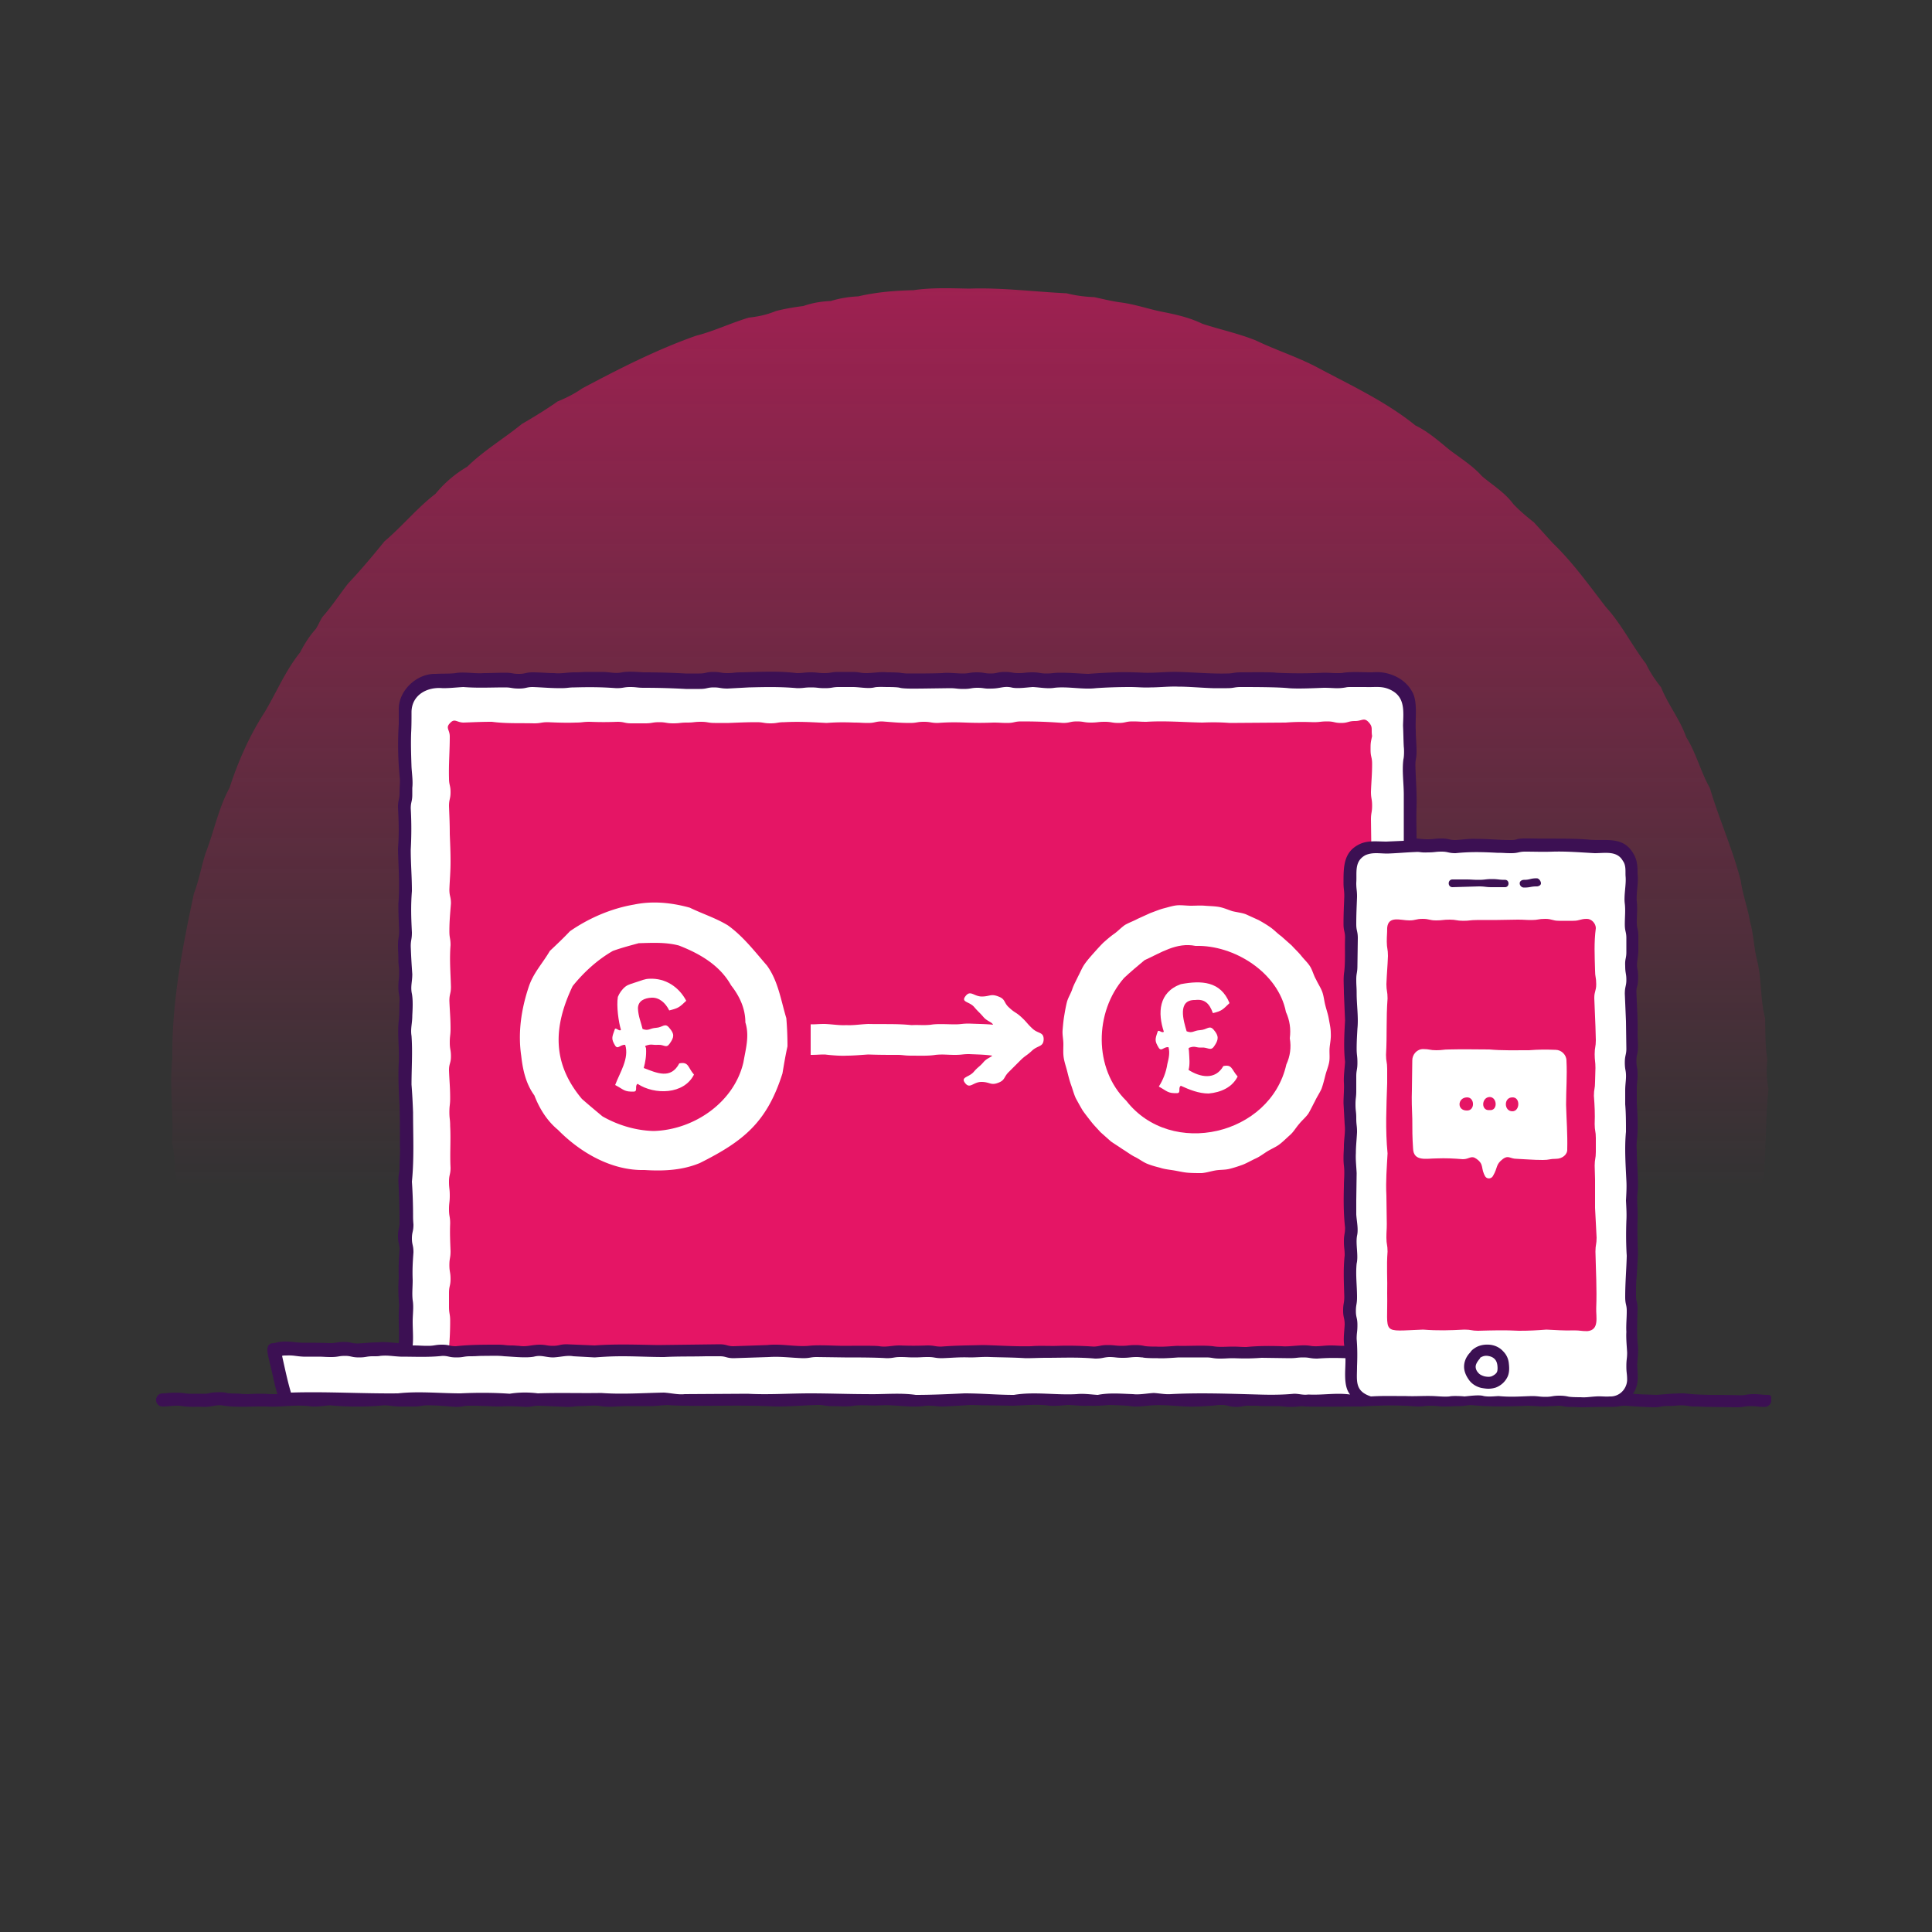
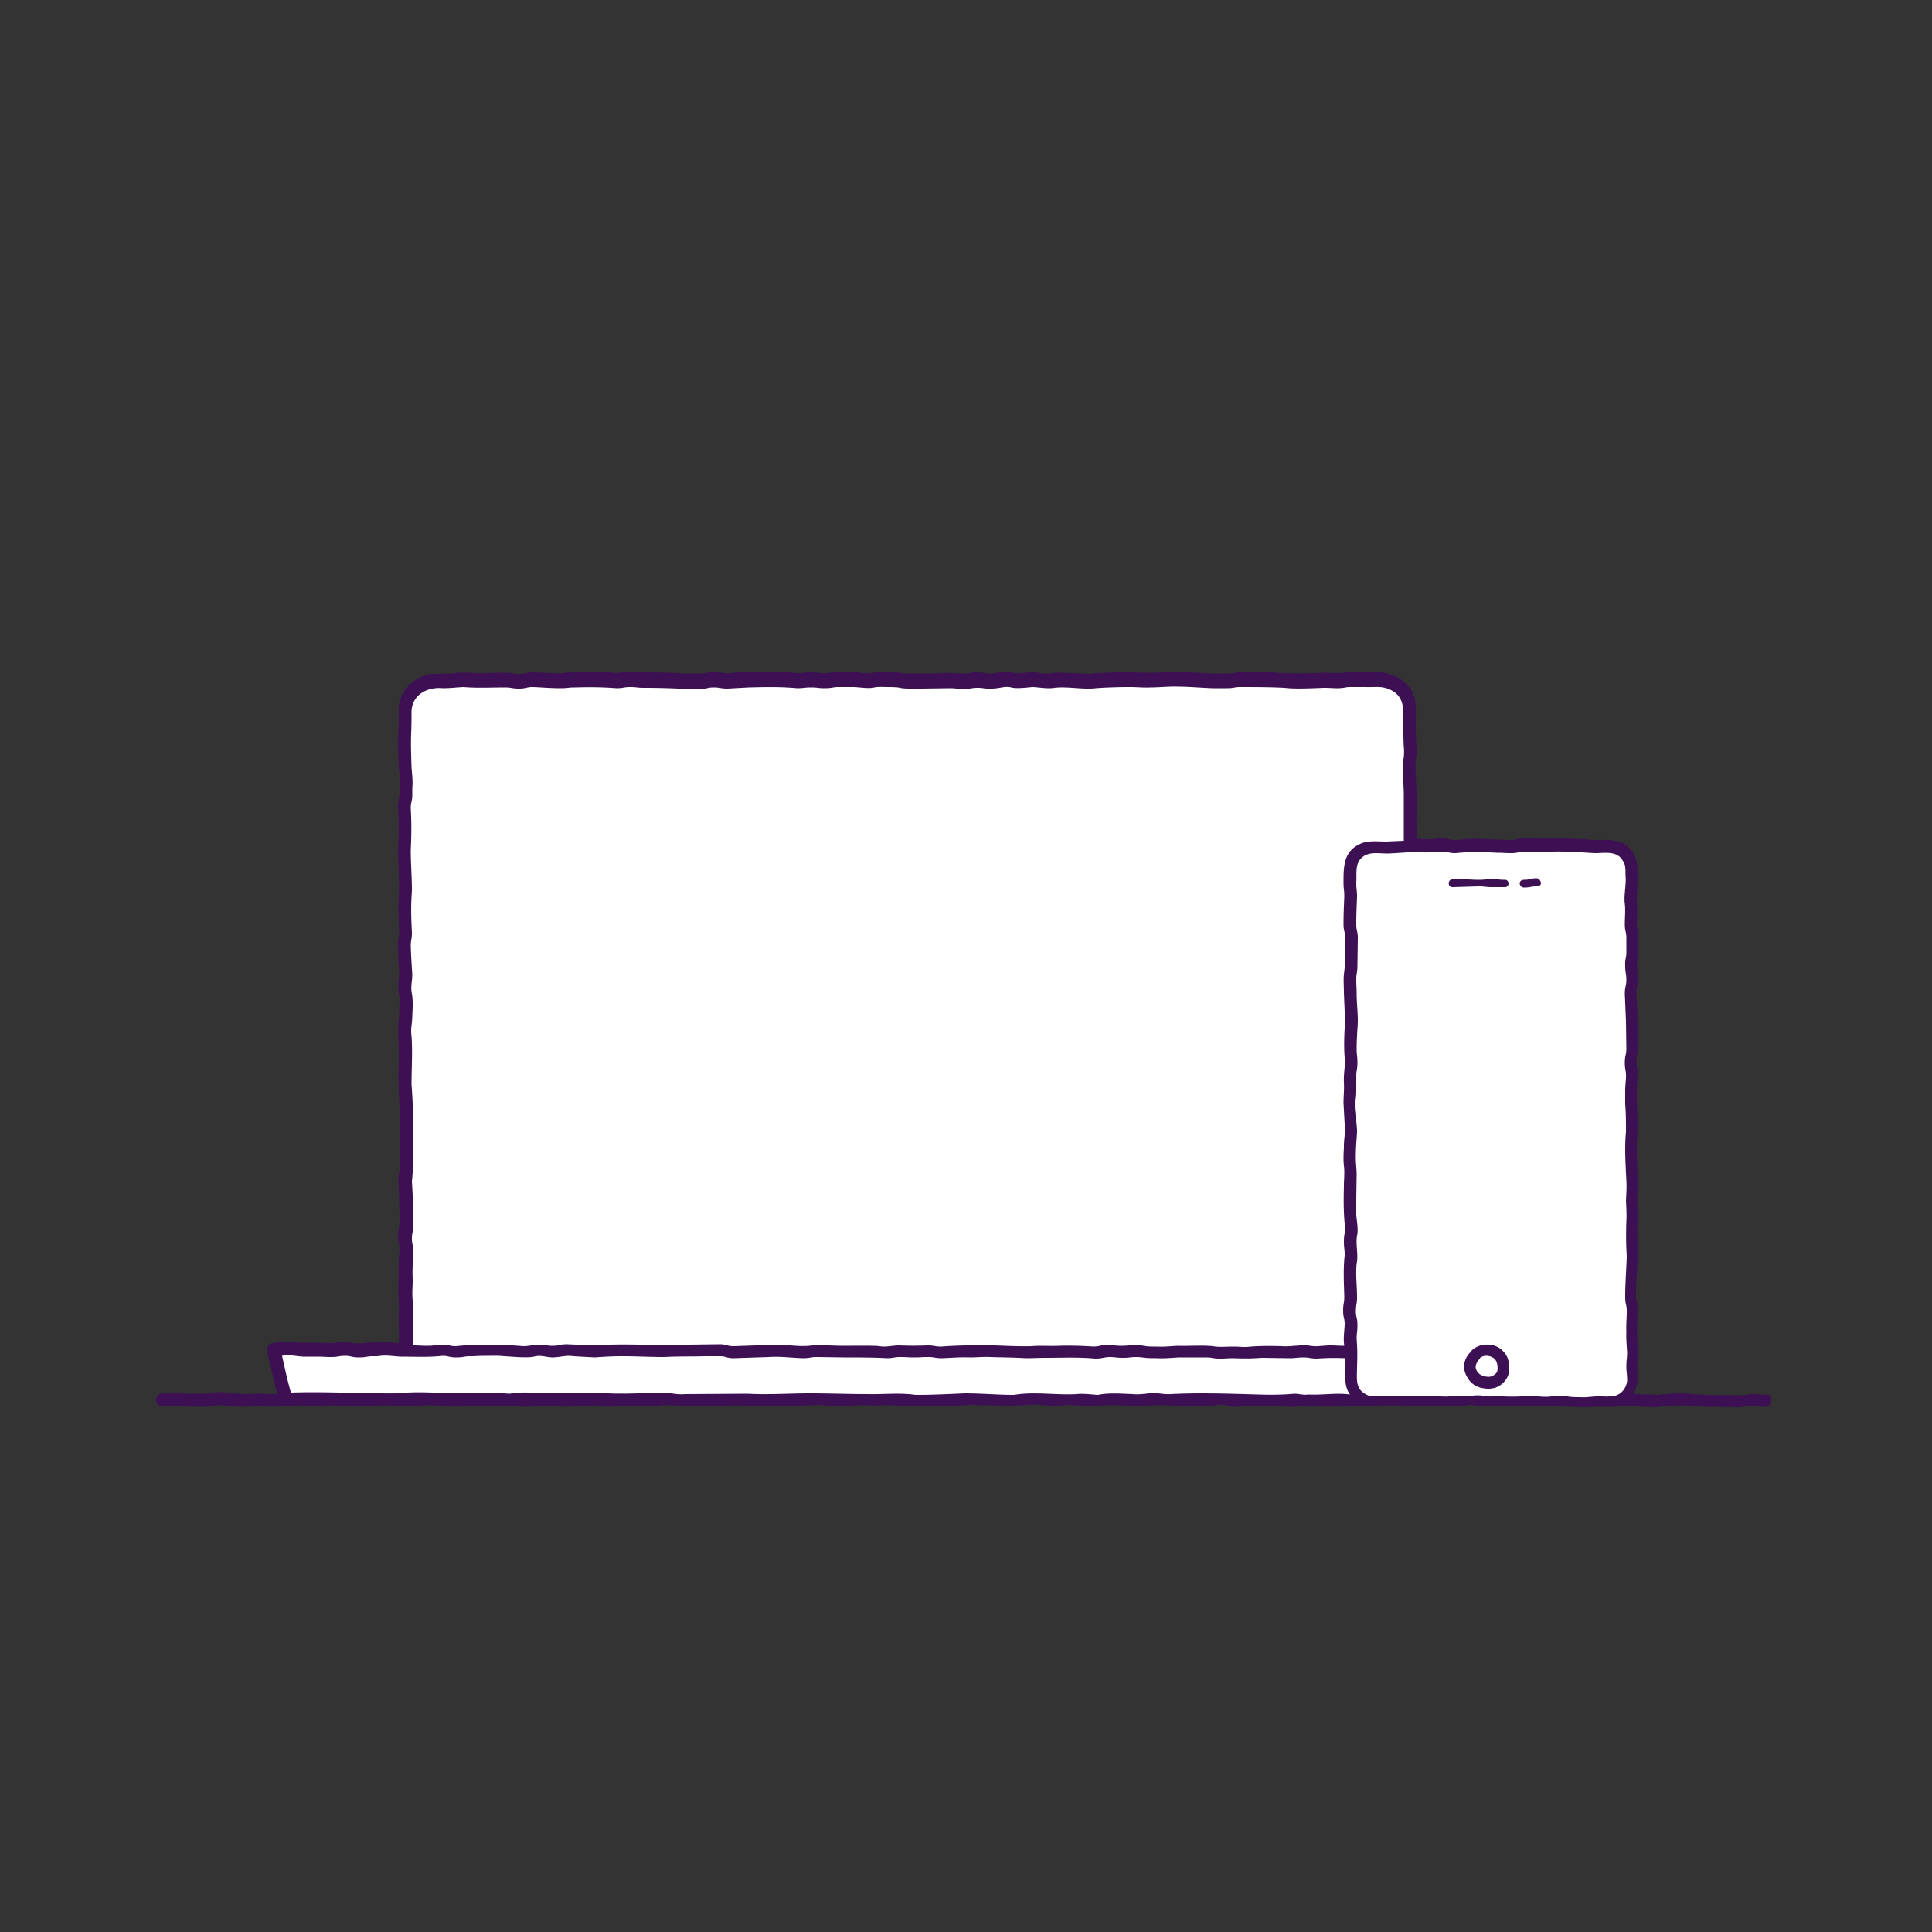
<svg xmlns="http://www.w3.org/2000/svg" preserveAspectRatio="xMidYMid slice" width="500" height="500">
  <rect width="100%" height="100%" fill="#333333" stroke="none" />
  <linearGradient id="a" gradientUnits="userSpaceOnUse" x1="251.211" y1="350.769" x2="251.211" y2="-86.012">
    <stop offset=".1" stop-color="#e51565" stop-opacity="0" />
    <stop offset=".42" stop-color="#e51565" stop-opacity=".35" />
    <stop offset=".97" stop-color="#e51565" />
  </linearGradient>
-   <path d="M60.8 362.4c-1.8-4.5-3.3-9.1-5-13.6-2.7-6.7-4.8-13.8-6-20.9-2-5.7-2.9-11.8-3.6-17.8a44.29 44.29 0 00-.9-7.2c0-2.5-.3-4.8-.8-7.2.5-7.2-.7-14.5.1-21.7-.2-14.4 2.6-28.8 5.6-42.8 1.3-3.4 1.9-6.9 3-10.4 2.2-5.6 3.3-11.6 6.2-16.9 2.2-6.8 5.2-13.6 9.1-19.6 3.1-5.2 5.4-10.8 9.2-15.5 1.1-2.2 2.4-4.2 4-6 .7-1 1.1-2.2 1.8-3.2 2.4-2.7 4.4-5.8 6.6-8.6 3.3-3.5 6.4-7.2 9.4-10.9 4.6-3.9 8.4-8.6 13.2-12.3 2.3-2.8 5.1-5.2 8.2-7 4.3-4.2 9.5-7.3 14.2-11.1 3.1-1.8 6.2-3.7 9.2-5.8 2.2-.9 4.4-2 6.4-3.4 9.6-5.1 19.2-10 29.4-13.6 4.7-1.2 9-3.3 13.7-4.7 2.6-.3 4.5-.7 7-1.7 2.3-.6 4.7-1 7.1-1.3 2.3-.8 4.6-1.2 7.1-1.3 2.3-.7 4.7-1.1 7.1-1.2 4.7-1.1 9.5-1.5 14.3-1.6 4.8-.7 9.6-.5 14.4-.4 8.4-.3 16.8.8 25.2 1.2 2.4.6 4.7.9 7.2 1 2.3.5 4.7 1.1 7.1 1.4 3.6.5 7 1.7 10.5 2.4 3.6.7 7.1 1.5 10.4 3.1 4.6 1.5 9.3 2.5 13.8 4.3 5.4 2.6 11.2 4.4 16.5 7.3 8.5 4.5 17.4 8.7 24.8 14.7 3.3 1.6 6 4 8.8 6.3 2.9 2.2 6 4.1 8.4 6.8 2.8 2.4 5.9 4.2 8.1 7.2 1.7 1.8 3.5 3.3 5.4 4.8l4.8 5.3c5.2 5 9.4 10.9 13.8 16.6 4.1 4.5 6.7 9.9 10.4 14.7 1 2.2 2.4 4.2 3.9 6.1 1.8 4.5 4.9 8.3 6.5 12.9 2.6 4.1 3.7 8.9 6.1 13.1 2.4 8.1 5.9 15.8 8 24 .5 3.6 1.8 7 2.4 10.6 1 3.5 1 7.2 2 10.7 1 4.8.7 9.7 1.9 14.3.1 3.6 0 7.2.6 10.8-.3 2.4-.2 4.8.2 7.2h.1c-.7 7.2-.7 14.5-1.1 21.8-.1 1.2-.7 2.4-.8 3.6s.1 2.5-.1 3.6c-.8 4.8-1.4 9.6-2.9 14.2-1 7.2-3 14.2-5.4 21.1l-6.7 17.4-379.9-.8z" fill="url(#a)" />
  <path d="M422.4 242.7c-2.2-7.2 4.5-21.8-6-23.4-8.3-2-52.2 3.5-51.5-2.8-2.2-36.2 11.1-43-33.1-40.1-28.7-.3-157.7.2-193.6-.2-38.6-1.5-33.2 1-33.1 36.7l.2 132.4c.8 4.5-1.3 4.7-5.2 4-7.3.4-28.2.2-28.2.2l2.3 12.7 327.8.5c7.8-.9 22.8 3.1 20.2-9.6.2-10.8-.5-84.3.2-110.4z" fill="#fff" />
-   <path d="M332.9 275.5c1-2.2 1.3-4.4.9-6.8.3-2.4 0-4.6-1-6.8-2-10.2-13.4-17.4-23.4-17.1-4.9-1-9 1.8-13.2 3.7-1.8 1.5-3.6 3-5.3 4.6-7.7 8.8-7.9 23.5.6 31.8 11.6 14.9 37.3 8.9 41.4-9.4z" fill="#e51565" />
  <path d="M320.3 278.6c-1.4 2.8-4.3 4.1-7.5 4.4-2.6 0-5-1-7.2-2-.8.5.1 1.8-.9 1.9-2.5.1-2.6-.5-4.8-1.7 1.1-1.7 1.9-3.8 2.2-5.8.4-1.6.7-3 .3-4.4-1.3-.1-1.8 1.2-2.5.2-1.1-1.8-1-2.2-.3-4.2.2-.7 1.1.5 1.6 0-1.6-4.8-1.4-10.2 4.4-12.3 5.3-1 10.3-.8 12.6 4.9-1.8 1.7-1.9 2-4.3 2.6-.9-2.5-2.1-3.7-4.6-3.4-4.7-.1-3 5.4-2.2 8.1 1.6.6 1.7-.2 3.5-.3s2.4-1.4 3.5-.1c1.4 1.6 1.3 2.6.1 4.3-.9 1.3-1.6.2-3.2.3s-1.6-.5-3.1 0c-.5.2-.2.4-.2.9.1 1.9.3 3.4-.1 4.9 3 1.9 6.9 2.7 9-1 2.3-.5 2.1.9 3.7 2.7z" fill="#fff" />
-   <path d="M354.2 186.9c-1.2-1.3-1.7-.3-3.5-.3s-1.8.5-3.6.5-1.8-.4-3.6-.4-1.8.2-3.6.2c-2.7-.1-4.5-.1-7.2.1l-14.4.1c-2.7-.2-4.5-.2-7.2-.1-4.9-.1-9.5-.5-14.4-.2-1.8 0-1.8-.1-3.6-.1s-1.8.4-3.6.4-1.8-.3-3.6-.3-1.8.2-3.6.2-1.8-.3-3.6-.3-1.8.4-3.6.4c-3.8-.3-7-.4-10.8-.4-1.8 0-1.8.4-3.6.4s-1.8-.1-3.6-.1c-2.7.1-4.5.1-7.2 0s-4.5-.1-7.2.1c-1.8 0-1.8-.3-3.6-.3s-1.8.3-3.6.3c-2.7 0-4.5-.2-7.2-.4-1.8 0-1.8.4-3.6.4s-1.8-.1-3.6-.1c-2.7-.1-4.5-.1-7.2.1-3.8-.2-7-.4-10.9-.2-1.8 0-1.8.3-3.6.3s-1.8-.3-3.6-.3c-2.7 0-4.5.1-7.2.2H185c-1.8 0-1.8-.3-3.6-.3s-1.8.2-3.6.2-1.8.2-3.6.2-1.8-.3-3.6-.3-1.8.3-3.6.3h-3.6c-1.8 0-1.8-.4-3.6-.4-2.7.1-4.5.1-7.2 0-1.8 0-1.8.2-3.6.2-2.2.1-5.1 0-7.2-.1-1.8 0-1.8.3-3.6.3-3.8-.1-7.1.1-10.9-.4-2.7 0-4.5.1-7.3.2-1.8 0-2.3-1.2-3.5.1-1.3 1.3-.1 1.7-.1 3.5 0 3.8-.3 7-.2 10.8 0 1.8.4 1.8.4 3.6s-.4 1.8-.4 3.6c.1 2.7.2 4.5.2 7.2.1 2.7.2 4.5.2 7.2s-.2 4.5-.3 7.2c0 1.8.4 1.8.4 3.6-.2 2.7-.4 4.5-.4 7.2 0 1.8.3 1.8.3 3.6-.3 3.8 0 7 .1 10.8 0 1.8-.4 1.8-.4 3.6.1 2.7.3 4.5.3 7.2 0 1.8-.2 1.8-.2 3.6s.3 1.8.3 3.6-.5 1.8-.5 3.6c.1 2.7.3 4.5.3 7.2 0 1.8-.2 1.8-.2 3.6s.2 1.8.2 3.6c.2 3.8-.1 7 .1 10.8 0 1.8-.4 1.8-.4 3.6s.2 1.8.2 3.6-.2 1.8-.2 3.6.3 1.8.3 3.6c-.1 2.7 0 4.5.1 7.2 0 1.8-.3 1.8-.3 3.6s.3 1.8.3 3.6-.4 1.8-.4 3.6v3.6c0 1.8.3 1.8.3 3.6 0 2.7-.1 4.5-.3 7.2l234 1.1V222.4l4.7-3.1-.1-7.2c0-1.8.3-1.8.3-3.6s-.3-1.8-.3-3.6c.1-2.7.3-4.5.3-7.2 0-1.8-.4-1.8-.4-3.6s0-1.8.4-3.6c-.3-1.8.3-2.3-.9-3.6zm-151.7 90.9c-4 12.6-10 17.5-21.4 23.2-4.6 1.9-9.4 2.1-14.3 1.8-8.5.2-16.6-4.5-22.4-10.4-2.8-2.3-4.8-5.5-6.1-8.9-2.2-3-3-6.6-3.4-10.2-.9-6 0-12.1 1.9-17.8 1.2-3.7 3.5-6 5.5-9.4 1.8-1.7 3.5-3.3 5.2-5.1 4.9-3.4 10.7-5.9 16.6-6.9 4.8-1 9.7-.5 14.4.8 3.3 1.6 6.8 2.7 9.9 4.6 3.9 2.8 6.9 6.7 10.1 10.4 2.9 4 3.6 9 5 13.6a87.28 87.28 0 01.3 7.3c-.5 2.2-.9 4.6-1.3 7zm64.6-5.9c-1.5 1.4-1.7 1.2-3.1 2.6l-2.8 2.8c-1.5 1.4-1 2.2-2.8 2.9-2 .8-2.2-.2-4.4-.2s-3 2-4.3.2c-1.1-1.5 1.1-1.4 2.3-2.8s1.4-1.2 2.6-2.6c.8-.9 1.7-1.1 2.2-1.6-2.1-.3-3.9-.3-6-.4-1.7 0-1.8.2-3.7.2-2 0-3.1-.2-5 0-1.8.3-4.1.2-6.2.2-2 0-2.1-.2-3.7-.2-2.7 0-4.8 0-7.5-.1-1.6.1-3.8.3-5.5.3-1.7.1-4.1-.1-5.7-.3-1.8 0-1.8.1-3.7.1v-7.9c1.8 0 1.8-.1 3.7-.1 2.2.1 3.7.4 5.5.3 1.9.1 3.4-.2 5.7-.3 3.9.1 7.5-.1 11.2.3 1.9-.1 3.1.1 5-.1 1.7-.3 4.3-.1 6.2-.1 1.7 0 1.8-.2 3.7-.2 2.2.1 4.3.1 6.2.3-.3-.7-1.5-.9-2.4-1.9-1.2-1.4-1.3-1.3-2.5-2.7s-3.4-1.2-2.3-2.7c1.3-1.8 2.1-.1 4.2 0 2.2 0 2.4-.8 4.4 0 1.9.7 1.3 1.6 2.8 2.9 1.5 1.4 1.7 1.1 3.2 2.5s1.3 1.5 2.8 2.9 2.9.8 2.9 2.8c-.1 2-1.5 1.5-3 2.9zm77-.7c-.1 1.2.1 2.5-.1 3.6-.2 1.2-.7 2.3-1 3.5-.3 1.2-.6 2.4-1 3.5-.5 1.1-1.2 2.1-1.7 3.2-.6 1.1-1.1 2.2-1.7 3.2-.7 1-1.7 1.8-2.4 2.7-.8.9-1.4 2-2.3 2.8s-1.8 1.7-2.7 2.4-2.1 1.2-3.1 1.8-2 1.4-3.1 1.9-2.1 1.1-3.3 1.6c-1.1.4-2.3.8-3.5 1.1s-2.4.2-3.6.4-2.4.6-3.6.7c-1.2 0-2.4 0-3.6-.1s-2.4-.4-3.6-.6-2.4-.3-3.6-.7c-1.2-.3-2.3-.6-3.5-1.1-1.1-.5-2.1-1.3-3.2-1.8-1.1-.6-2-1.3-3-1.9-1-.7-2-1.3-3-2l-2.7-2.4c-.8-.9-1.7-1.8-2.4-2.7s-1.5-1.9-2.2-2.9c-.6-1-1.2-2.1-1.8-3.2-.5-1.1-.8-2.3-1.2-3.4s-.7-2.3-1-3.5-.7-2.3-.9-3.5-.1-2.4-.1-3.6-.3-2.4-.2-3.6.2-2.4.4-3.6.4-2.4.7-3.6 1-2.2 1.4-3.4 1-2.2 1.5-3.3c.6-1.1 1-2.2 1.7-3.2s1.5-1.9 2.3-2.8 1.6-1.8 2.5-2.7c.9-.8 1.8-1.6 2.8-2.3s1.8-1.6 2.8-2.3c1-.6 2.2-1 3.3-1.6l3.3-1.5c1.1-.4 2.3-.9 3.4-1.2 1.2-.3 2.4-.7 3.5-.8s2.5.1 3.6.1c1.2 0 2.4-.1 3.6 0s2.4.1 3.6.3 2.3.7 3.5 1.1c1.2.3 2.4.4 3.5.8l3.3 1.5c1.1.6 2.1 1.2 3.1 1.9s1.8 1.6 2.8 2.3l2.7 2.4c.8.9 1.7 1.7 2.5 2.7s1.7 1.8 2.3 2.8.9 2.3 1.5 3.3c.5 1.1 1.2 2.1 1.6 3.2s.5 2.4.8 3.5c.3 1.2.7 2.3.9 3.5s.5 2.4.5 3.6c.1 1.5-.2 2.7-.3 3.9zm-151.7 3.7c.6-3.5 1.6-6.8.5-10.3 0-3.6-1.5-6.8-3.7-9.6-2.9-5.2-8.1-8.2-13.5-10.3-3.4-.9-6.9-.7-10.4-.6-2.2.6-4.5 1.2-6.7 2-4 2.3-7.5 5.5-10.4 9.1-5 10.5-5.4 19.9 2.4 29.2 1.7 1.5 3.5 3 5.3 4.5 4 2.3 8.7 3.7 13.3 3.8 10.4-.3 20.8-7.4 23.2-17.8z" fill="#e51565" />
  <path d="M389.5 227.7c-1.7 0-1.7-.2-3.4-.2s-1.7.2-3.4.2-1.7-.1-3.4-.1h-3.4c-1.3 0-1.3 2 0 2l3.4-.1 3.4-.1c1.7 0 1.7.2 3.4.2h3.4c1.2 0 1.2-1.9 0-1.9zm8.2-.4c-1.7 0-1.7.4-3.3.4-.5 0-1.1.3-1.1.9a1.11 1.11 0 001.1 1.1c1.7 0 1.7-.3 3.3-.3.5 0 1.1-.3 1.1-.8s-.5-1.3-1.1-1.3zm-12.5 132.1c-.6 0-1.2-.1-1.8-.2-1.3-.3-2.4-1-3.1-1.9-.9-1.2-1.4-2.4-1.4-3.6 0-1.6.8-2.9 1.6-3.7.3-.5.7-.8 1-1 1.1-.8 2.5-1.1 3.9-1s2.7.7 3.6 1.7c.9.9 1.4 2 1.5 3.3.1.9.2 2.4-.5 3.6-.6 1.1-1.6 2-2.9 2.5a6.28 6.28 0 01-1.9.3zm-2.1-8c-.1.1-.1.2-.2.3-.6.7-1 1.4-1 2 0 .5.2 1.1.7 1.6.3.4.9.7 1.6.9.5.1 1.2.2 1.8 0 .7-.3 1.2-.7 1.4-1.1s.2-1.2.1-1.9c-.1-.6-.3-1.1-.7-1.5-.5-.5-1.1-.7-1.8-.8s-1.3.1-1.8.4c-.1 0-.1 0-.1.1z" fill="#3c1053" />
-   <path d="M412.8 312.6v-7.3l-.1-3.6c0-1.8.3-1.8.3-3.6v-3.6c0-1.8-.3-1.8-.3-3.6.1-2.7 0-4.6-.2-7.3 0-1.8.3-1.8.3-3.6l.1-3.6c0-1.8-.2-1.8-.2-3.6s.3-1.8.3-3.6l-.1-3.6-.3-7.3c0-1.8.5-1.8.5-3.6s-.3-1.8-.3-3.6c-.1-3.9-.3-7.1.2-10.9 0-1.2-1.1-2.4-2.3-2.4-1.8 0-1.8.5-3.6.5h-3.6c-1.8 0-1.8-.5-3.6-.5s-1.8.3-3.5.3c-1.8 0-1.8-.1-3.6-.1-3.8.1-6.9.1-10.6.1-1.8 0-1.8.2-3.5.2-1.8 0-1.8-.3-3.5-.3-1.8 0-1.8.2-3.5.2-1.8 0-1.8-.4-3.5-.4-1.8 0-1.8.4-3.5.4-2.2 0-5.4-1.3-5.7 1.9 0 1.8-.1 1.8-.1 3.6s.3 1.8.3 3.7c-.1 2.7-.3 4.6-.4 7.3 0 1.8.3 1.8.3 3.7-.4 5.4-.1 9.3-.4 14.6 0 1.8.3 1.8.3 3.6v3.7c-.2 6.1-.5 12.1.1 18.2-.2 3.8-.5 7.1-.3 10.9l.1 7.3c0 1.8-.1 1.8-.1 3.6s.3 1.8.3 3.6c-.3 3.8 0 7.1-.1 10.9.2 10.8-1.8 9.7 9.3 9.3 3.8.3 6.9.2 10.7 0 1.8 0 1.8.3 3.5.3 3.7-.1 6.9-.2 10.6 0 2.7 0 4.5-.1 7.1-.3 2.2.1 4.8.3 7.1.2 1.8 0 1.8.2 3.5.2 3.2-.3 2.2-3.7 2.3-6 .2-5-.1-9.6-.2-14.6 0-1.8.3-1.8.3-3.6l-.4-7.7zm-10.1-12.7c-1.7 0-1.7.3-3.4.3-2.6 0-4.3-.2-6.8-.3-1.7 0-2.1-1-3.5 0-2 1.5-1.3 2.2-2.6 4.4-.4.8-1.5.9-2 .2-1.3-2.2-.2-3.1-2.3-4.6-1.4-1-1.8.1-3.5.1-2.6-.2-4.3-.3-6.9-.2-2.5 0-5.9.9-6-2.6-.2-2.9-.2-4.8-.2-7.6-.1-2.8-.2-4.8-.1-7.6l.1-7.6c0-1.5 1.2-2.9 2.8-2.9 1.7 0 1.7.3 3.4.3s1.7-.2 3.4-.2c3.6-.1 6.7 0 10.3 0 3.4.3 6.9.2 10.3.2 2.6-.2 4.3-.2 6.9-.1 1.5 0 2.8 1.3 2.8 2.8.2 4-.1 7.4-.1 11.4.1 3.8.4 7.6.3 11.5.1 1.4-1.3 2.5-2.9 2.5zm-11.3-12.3c2 0 2.1-3.7 0-3.6-2.3 0-2.2 3.6 0 3.6zm-5.9-.3c2.2.2 2-3.4 0-3.4-2.1.1-2.3 3.6 0 3.4zm-5.9.1c2.2.1 2.1-3.5 0-3.4-2.4.1-2.6 3.4 0 3.4z" fill="#e51565" />
  <path d="M457.5 361c-1.8 0-1.8-.2-3.6-.2-1.9 0-1.9.3-3.6.3-5-.2-9.4.1-14.4-.5-2.8 0-4.6.2-7.2.4-2.1-.1-4-.1-6.1-.3 1.7-2.4 1.2-4.9 1.1-7.6.1-1.6.4-3.8.1-5.5-.2-3-.1-5.7 0-8.8 0-1.9-.4-1.9-.4-3.6s0-3.5.2-5.2l.3-5.5c-.1-3-.2-5.9-.1-8.8.1-1.8-.1-3.5-.1-5.4 0-1.7.2-1.7.2-3.6 0-3-.3-6-.3-9-.2-1.8.2-3.3.2-5.3.1-2.3-.1-5-.2-7.1v-3.6c0-1.7.2-1.7.2-3.6s-.3-1.9-.3-3.6c0-1.6.4-1.7.4-3.6 0-1.8-.1-1.8-.1-3.6.1-3.6-.2-7.2-.3-10.7 0-.7.1-1 .2-1.4.3-.7.3-3.4.1-4.2-.4-1.8.2-3.1.2-5.1v-3.6c0-1.9-.4-1.9-.4-3.6 0-1.9.2-3.6 0-5.4-.2-2.1.5-5 .2-7.1 0-1.6 0-3.6-1.1-5.3-2.6-4.6-7.2-3.2-11.5-3.6-4.5-.4-10-.2-14.6-.3-.8 0-3.3-.1-4 .2-.4.1-.7.2-1.5.2-3.1 0-6-.3-9-.3-1.7-.1-3.7.2-5.4.3-1.7 0-1.7-.4-3.6-.4s-1.9.2-3.6.2c-1.4 0-1.6-.1-2.9-.2 0-2.9-.1-5.2 0-8.2.1-3.6-.2-7.2-.3-10.7 0-1.7.3-1.7.3-3.6 0-2-.2-3.7-.2-5.5-.2-3.1.6-7.5-1-10.1-2-3.6-6.4-5.3-10.2-4.9-2.2 0-5.3-.2-7.5.1-.4.1-.8.1-1.5.1-1.8 0-1.8-.1-3.6-.1-4.1.2-8.4.2-12.4 0-.8-.2-8-.1-9.1-.1-1.9 0-1.9.3-3.6.3-4.1.1-8.4-.3-12.5-.4-3.1-.1-5.9.3-9 .2-1.9-.1-5.1-.2-7.2-.1-2.7.1-4.6.2-7.2.4-2.6-.1-4.5-.3-7.2-.3-1.9 0-1.9.2-3.6.2s-1.7-.3-3.6-.3-1.9.2-3.6.2-1.7-.3-3.6-.3-1.9.4-3.6.4-1.7-.3-3.6-.3-1.9.3-3.6.3-3.8-.3-5.4-.1c-2.6.1-6.1.1-8.9.1-.7 0-1.1-.1-1.5-.1-.6-.2-3.1-.2-3.8-.2-1.8-.2-3.6.2-5.4.2-1.7 0-1.7-.3-3.6-.3H217c-1.9 0-1.9.3-3.6.3-1.8 0-1.7-.2-3.6-.2-1.8 0-1.8.2-3.6.2-4.8-.6-9.5-.3-14.4-.2-1.8 0-1.9.2-3.6.2s-1.7-.3-3.6-.3-1.9.4-3.6.4h-3.6a191.99 191.99 0 00-10.8-.3c-1.9-.1-3.9-.3-5.6 0-1.8.4-3.2-.1-5.1-.1h-3.6c-1.8 0-1.8.1-3.6.1-2.1 0-3.4.4-5.3.2-1.7 0-3.6-.2-5.5-.2s-1.9.4-3.6.4-1.7-.3-3.6-.3c-2.1 0-3.6.1-5.5.1-2.1.2-5.2-.4-7.3 0-1.6.2-3.5.1-5.2.2-5-.1-9.7 4.5-9.5 9.4v3.6a85.41 85.41 0 00.3 14.3c0 1.8-.1 1.8-.1 3.6 0 1.6-.4 1.7-.4 3.6.2 3.9.3 6.9 0 10.7.1 5 .5 9.3.1 14.3 0 2.7.1 4.5.2 7.1 0 1.7-.3 1.7-.3 3.6 0 1.8.1 1.8.1 3.6s.2 1.9.2 3.6-.2 1.7-.2 3.6.3 1.9.3 3.6c-.1 1.9 0 3.3-.2 5.1-.4 3.4.2 7.5 0 10.9s0 7.6.2 11c.1 3.2.1 7.4.1 10.6.1 1.5-.1 3.7-.1 5.4s-.3 1.7-.3 3.6c.2 3.9.3 6.9.3 10.7 0 1.7-.4 1.7-.4 3.6s.4 1.9.4 3.6c-.2 2.6-.3 4.5-.2 7.2-.2 2.6-.1 4.6.1 7.2-.3 3.4.1 6.4-.1 9.7-1.6-.1-3.8-.4-5.3-.2-1.8 0-3.5.2-5.3.3-1.6 0-1.7-.4-3.6-.4s-1.9.3-3.6.3c-2.7-.1-4.5-.1-7.2-.1-2.5-.1-4.6-.7-7.2.1-2.9-.1-1.5 3.4-1.2 5.1.7 2.6 1.2 5.6 2 8.1H71c-1.8 0-1.8-.1-3.6-.1-3 0-2.8.2-5.3 0-.7-.1-2.6 0-3.4-.2-.8-.3-3.6-.2-4.3 0-.4.1-.7.2-1.5.2h-3.6c-.8 0-1.1-.1-1.5-.1-.7-.2-3.3-.2-4.1-.1-.4 0-.8.1-1.6.1-.9 0-1.7.7-1.7 1.7s.7 1.7 1.7 1.7c1.8 0 3.4-.4 5.1-.1 1.9.3 3.7.1 5.7.2 2 0 3.3-.7 5.1-.3 3.5.5 7.6.1 11.1.2 3.5.2 7.3-.5 10.8-.1 1.9.3 3.7-.1 5.6-.2 4.1.4 8.7.4 12.8.1 2-.3 3 .2 5.2.2h3.6c1.9 0 1.9-.3 3.6-.3 2.7 0 4.4.2 7.2.4 1.9 0 1.9-.3 3.6-.3 2.7 0 4.4.1 7.2.2 2.8-.1 4.4-.1 7.2.1 1.9 0 1.9-.3 3.6-.3l7.2.3c1.9 0 1.9-.2 3.6-.2 1.9 0 3.4-.3 5.2 0 2.2.4 5.3-.1 7.5 0h5.4c1.9 0 3.6-.4 5.3-.2 6.6.3 13.3 0 20 .1 2.7 0 4.5.1 7.2.2 3.8 0 7.1-.3 10.8-.4 1.7 0 1.7.3 3.6.3 1.8 0 4 .2 5.7-.1 2.1-.3 4.9.1 7-.1 3.7-.2 7.9.7 11.6.1 1.8-.1 2.6.2 4.6.2l5.6-.3c1.8-.2 3.3 0 5.2 0l7.2.1c3.1-.1 5.8-.4 8.8-.1 1.6.3 3.9 0 5.6-.1 1.8.1 3.6.3 5.4.2 1.6.1 3.8-.1 5.4-.2 1.9.1 3.4.1 5.2.3 1.5.3 4-.1 5.6-.2 3.2-.2 5.8.2 8.9.3 2.2.1 5.4-.1 7.6-.3.6-.1 2.3-.2 3 .1.5.1 1.1.3 2.2.3 1.7 0 2.1-.4 3.5-.3h1.5c.8 0 1 .1 2.2.1h3.6c.8 0 1.2.1 1.6.1.5.1 1 .1 2 .1 1.7 0 2.1-.3 3.5-.1 4.8.1 9.6 0 14.5 0 5.1-.3 9.4-.4 14.4 0 1.9 0 1.9-.2 3.6-.2 1.8 0 1.7.2 3.6.2 1.8 0 1.8-.1 3.6-.1 1.9 0 2.5-.4 4-.2 4.5.4 9.4.3 14 .1 2.7.1 3.4.3 5.8.1 1.2 0 1.6-.1 2.4-.1 1 .1 1.2.3 2.6.3 1.8 0 1.8.1 3.6.1 3.4-.1 4.1-.1 7.2-.1 1.9 0 1.9-.3 3.6-.3 2.6.2 4.5.3 7.2.4 1 0 1.6-.1 2.1-.2.7-.2 2.8-.1 3.4-.2.4 0 .8-.1 1.7-.1 1.7 0 1.7.3 3.6.3 1.8 0 1.8.1 3.6.1l7.2.1c1.8 0 1.9-.3 3.6-.3 1.8 0 1.7.2 3.6.2.9 0 1.7-.7 1.7-1.7s0-1.4-.9-1.4zm-88-140.4c1.9 0 1.9-.2 3.6-.2s1.7.4 3.6.4c3.9-.4 6.9-.3 10.8-.1 1.8 0 1.8.1 3.6.1 1.9 0 1.9-.4 3.6-.4 2.7 0 4.5.1 7.2 0 3.7-.1 7.1.2 10.8.4 2.7 0 5.8-.7 7.3 2 .9 1.2.6 2.9.7 4 .2 2.1-.5 5-.2 7.1.2 1.8 0 3.3 0 5.3 0 1.9.4 1.9.4 3.6v3.6c0 1.7-.4 1.7-.3 3.6 0 1.9.3 1.9.3 3.6 0 1.6-.4 1.7-.4 3.6l.3 7.1.1 7.1c0 1.6-.4 1.7-.4 3.6 0 1 .1 1.6.2 2.1.3 1.8-.1 3.1-.1 5.1v3.6c.2 2.3.2 4.8.2 7.1-.4 4.1-.1 8.5.1 12.6.1 1.7 0 3.3-.1 5.2.1 2 .2 3.5.1 5.3-.1 2.9-.1 6 .1 9-.1 3.7-.4 6.9-.4 10.7 0 1.9.4 1.9.4 3.6 0 1.9-.2 3.6-.1 5.4-.1 1.6.1 3.6.2 5.3 0 1.7-.2 1.7-.2 3.6 0 1.8.2 1.8.2 3.6-.1 2.2-1.9 4.3-4.5 4.2-1.2.1-2.3-.1-3.6 0-1.7.1-2.5.3-3.9.2-.6 0-2.7 0-3.4-.2-.5-.1-1.1-.2-2.1-.2-1.9 0-1.9.3-3.6.3s-1.8-.2-3.6-.2c-3.3.1-5.3.3-8.6 0-1.6.1-2.6.2-3.8 0-1.2-.4-3.8 0-5 .1-.7-.1-3.2-.2-3.9 0-1.2.1-2.3 0-4-.1-2.6-.1-4.6.1-7.2 0-3.1 0-6.1-.1-9.1.1-4.3-1.4-3.6-4.1-3.6-7.8.1-2.6.1-4.6-.1-7.1 0-1.7.2-1.7.2-3.6s-.4-1.9-.4-3.6.3-1.7.3-3.6c0-3-.4-5.8-.1-8.7.5-2.1-.3-5 .1-7.2.4-1.7-.1-3.8-.2-5.5v-3.6l.1-7.1c-.1-2-.3-3.5-.2-5.2 0-1.8.2-3.4.3-5.4 0-1.8-.2-1.8-.2-3.6s-.2-1.8-.2-3.6c0-1.7.2-1.7.2-3.6v-3.6c0-1.7.3-1.7.3-3.6 0-1.8-.2-1.9-.2-3.6 0-1.9.1-3.4.2-5.2.3-2.9-.2-6.1-.2-9.1 0-1.8-.1-1.8-.1-3.6 0-1.7.3-1.7.3-3.6l.1-7.1c0-1.8-.4-1.9-.4-3.6 0-2.7.1-4.4.2-7.1 0-1.8-.2-1.9-.2-3.6.2-2.7-.6-5.6 2.4-7.2 1.9-.8 3.6-.4 5.7-.4 2.7-.1 4.6-.3 7.2-.4 1.3-.1 1.3.2 3.2.1zm-262.6 94.1a130.08 130.08 0 00-.3-8.9c.6-5.9.3-11.9.3-17.9-.1-2.7-.2-4.6-.4-7.2 0-4.2.3-8.5 0-12.6-.3-1.9.2-3.2.2-5.3.1-1.8.2-4-.1-5.6-.4-1.9.1-3.1.1-5.1-.2-2.8-.3-4.5-.4-7.2 0-1.7.3-1.7.3-3.6-.2-3.9-.3-6.8 0-10.7 0-3.8-.3-7-.3-10.7.2-3.7.2-7.1 0-10.7 0-1.7.4-1.7.4-3.6v-1.7c.2-1.7-.1-3.7-.2-5.4-.1-3-.2-5.8-.1-8.8.1-1.7.1-3.6.1-5.5.1-4.4 4.1-6.5 8.1-6.1 1.9 0 3.5-.2 5.3-.3 3.7.3 7.1.1 10.8.1 1.7 0 1.7.3 3.6.3s1.9-.4 3.6-.4c2.6.1 4.5.3 7.2.3 1.9 0 1.9-.2 3.6-.2 3.8-.1 6.9-.1 10.8.2 1.9 0 1.9-.3 3.6-.3s1.7.2 3.6.2c3.7 0 7.1.1 10.8.3h3.6c1.9 0 1.9-.4 3.6-.4s1.7.3 3.6.3l5.5-.3c4.2-.1 8.1-.2 12.5.2 1.8 0 1.8-.2 3.6-.2s1.7.2 3.6.2 1.9-.3 3.6-.3h3.6c1.8 0 3.9.5 5.6.1.7-.2 2.7-.1 3.3-.1s2.6 0 3.3.2c1.1.3 4.4.2 5.7.2l7.2-.1c1.7 0 1.7.2 3.6.2s1.9-.3 3.6-.3 1.7.3 3.6.2c2.2 0 3.2-.7 5.1-.3 1.5.4 4 0 5.6-.1 1.9.1 3.8.5 5.6.2 3.4-.4 7.3.5 10.7.1 2.7-.2 6-.3 8.8-.3 2.1 0 3.5.2 5.4.1 2.1 0 5-.3 7.1-.2 2.9 0 5.9.3 9 .4h3.6c1.9 0 1.9-.3 3.6-.3 2.8 0 9.6 0 12.4.3 2.3.2 6.6 0 9.1-.1 2.6 0 3.4.3 5.7-.1.4-.1.8-.1 1.5-.1h3.6c2.7.1 4.4-.4 6.8.9 3.5 1.9 3 5.5 2.9 9.1.1 1.9.1 3.7.2 5.5.1.6.1 2.5-.1 3.2-.4 2.9.1 6.2.1 9.2v11.9l-4.5.2c-2.4 0-5-.4-7.2.8-3.9 2-3.9 5.8-3.9 9.8 0 1.8.2 1.8.2 3.6-.1 2.6-.2 4.5-.2 7.1 0 1.9.4 1.9.4 3.6-.1 2.9.1 5.8-.2 8.7-.3 1.7-.1 3.7-.1 5.6l.3 7.1c-.2 3.6-.4 7.1 0 10.7-.1 1.7-.4 3.7-.3 5.4.1 1.8-.1 3.4-.1 5.3l.3 5.5c.2 1.8-.1 3.2-.2 5.2 0 1.8-.1 1.8-.1 3.6s.2 1.9.2 3.6c0 1.8-.1 1.8-.1 3.6-.1 3.7-.1 7.1.3 10.7 0 1.7-.3 1.7-.3 3.6 0 1.8.2 1.8.2 3.6-.4 3.6-.2 7-.1 10.7 0 1.7-.3 1.7-.3 3.6 0 1.8.4 1.9.4 3.6-.1 1.9-.4 3.7-.1 5.5-1.8 0-1.8-.1-3.6-.1-1.9 0-3.4.4-5.2.1-2.2-.4-5.2.3-7.4.1-3-.1-6.1-.1-9.1.2-1.8 0-1.8-.1-3.6-.1s-3.4.2-5.1-.1c-2.7-.3-6.4 0-9.2-.1-1.9.1-3.6.3-5.4.2-.6 0-2.6 0-3.3-.2-.5-.1-1.1-.2-2.1-.2-1.9 0-1.9.2-3.6.2s-1.8-.2-3.6-.2c-1.9 0-1.9.3-3.6.4-2.9-.2-6.4-.3-9.1-.2-2.1.1-5-.1-7.1.1-4.2.1-8.2-.2-12.5-.3-3.8.1-7.1.1-10.8.4-1.7 0-1.7-.3-3.6-.3-2.8.1-4.4.1-7.2 0-2 0-3.4.5-5.2.2-1.1-.2-7.8-.1-9.1-.1-2.7 0-6.6-.3-9.2 0-3.4.3-7.2-.6-10.7-.2l-8.8.3c-1.6 0-1.7-.5-3.6-.5l-16 .2c-5.3-.1-11-.3-16.3.1l-7.2-.3c-1.9 0-1.9.4-3.6.4s-1.7-.3-3.6-.3c-2.3.1-3.2.6-5.2.3-.5 0-1-.1-1.9-.1-1.7 0-1.7-.2-3.6-.2-3.5 0-7.3 0-10.8.4-1.7 0-1.7-.4-3.6-.4-1.8 0-1.9.3-3.6.3-1.9 0-2.1-.1-4-.1.2-2 0-4 0-6.2 0-1.8.3-3.8 0-5.5-.2-1.8 0-3.3 0-5.2-.1-2.8 0-4.4.2-7.2 0-1.9-.4-1.9-.4-3.6s.4-1.7.4-3.6c-.1-1.2-.1-1.7-.1-2.2zM74 350.8c2-.1 2.5.2 4.5.3h3.6c1.8 0 1.8.1 3.6.1 1.9 0 1.9-.3 3.6-.3 1.6 0 1.7.4 3.6.4s1.9-.3 3.6-.3c1 0 1.5 0 1.9-.1 2-.2 3.1.1 5.3.2 3.6 0 7.2.2 10.8-.2 1.6 0 1.7.4 3.6.4s1.9-.3 3.6-.3c1.8 0 1.8-.1 3.6-.1 1.9 0 3.5-.1 5.2.1 2.2.1 5.6.5 7.7.1 1.9-.5 3 .2 5 .2 2-.1 3.5-.6 5.2-.3l5.5.3c2.8-.2 4.5-.3 7.2-.3 3.7 0 7 .2 10.8.2 3.6-.2 7.2-.1 10.8-.2h3.6c1.6 0 1.7.5 3.6.5l9.1-.3c3-.2 5.7.2 8.8.3 1.9 0 1.9-.3 3.6-.3l7.2.1c2.6 0 8.2 0 10.8.2 1.9 0 1.9-.3 3.6-.3 1.8 0 1.8.1 3.6.1s1.8-.1 3.6-.1c1.7 0 1.7.3 3.6.3 2.8-.1 4.5-.3 7.2-.2 2 0 3.5-.2 5.3-.1 3 .1 6 .1 9.1.3 2 0 3.5-.1 5.4-.1 4.2 0 8.3-.2 12.6.2 1.9 0 2-.3 3.6-.4 1.7 0 1.7.2 3.6.2 1.8 0 1.9-.2 3.6-.2.7 0 1.1.1 1.5.1.7.2 3.1.2 3.9.2 1.3.1 4-.1 5.4-.2H312.1c1.7 0 1.7.3 3.6.3 1.8 0 1.8-.1 3.6-.1 2.7.1 4.5.1 7.2-.1l7.2.1c1.9 0 1.9-.2 3.6-.2s1.7.3 3.6.3c2.8-.2 4.5-.2 7.3-.1.1 2.8-.7 7.1 1.2 9.4-3.7-.5-7.1.2-10.8 0-1.4.2-2.3-.2-3.7-.2-3.1.3-6.2.3-9.3.2-7.4-.2-15.2-.5-22.6-.1-1.5.1-2.8-.2-4.4-.3-1.8.1-3.7.5-5.4.3-3-.1-6.1-.4-9.1.2-1.8-.1-3.6-.4-5.5-.2-5.4.3-10.9-.7-16.2.2-4.3 0-8.4-.4-12.8-.4-4.2.2-8.4.4-12.6.4-4.1-.6-8.4-.1-12.5-.2-4.9 0-9.8-.2-14.8-.2-5.5 0-10.8.4-16.2.1l-16.3.1c-1.7.2-3.6-.3-5.4-.4-5.4.1-10.8.5-16.2.1-5.4.1-10.9-.1-16.4.1-2.3-.3-4.9-.3-7.3.1-4.2-.3-8.5-.3-12.7-.1-5.3 0-10.9-.6-16.2 0-9.2.1-18.5-.5-27.7-.2-.9-3-1.6-6.4-2.3-9.5.3-.1.5-.1 1-.1z" fill="#3c1053" />
  <path d="M179.6 278.1c-2.6 5.2-10.2 5.3-14.6 2.4-.8.5.1 1.9-.9 2-2.6.1-2.6-.5-4.9-1.7 1.2-3.2 3.7-6.9 2.6-10.4-1.3-.1-1.9 1.3-2.6.2-1.1-1.8-.8-2.2-.1-4.2.2-.7 1.2.7 1.6.1-.6-1.9-1.2-6.1-.8-8.5.4-1 1.1-2 2-2.7.8-.6 1.9-.8 3-1.2 1-.3 2-.8 3.2-.8 4.1-.2 7.6 2.1 9.5 5.7-1.8 1.7-2 1.9-4.4 2.5-1-2-2.6-3.4-4.6-3.3-1.8.1-3.5.8-3.5 2.8.1 2.1.8 3.6 1.2 5.3 1.6.6 1.8-.2 3.5-.3s2.3-1.4 3.4 0c1.4 1.6 1.3 2.4.1 4.1-.9 1.3-1.4.2-3 .3s-1.6-.3-3.1.2c-.5.2 0 .3 0 .8.1 1.9-.2 3.5-.6 5 3.4 1.3 7 3 9.2-1.2 2.5-.5 2.2 1.1 3.8 2.9z" fill="#fff" />
</svg>